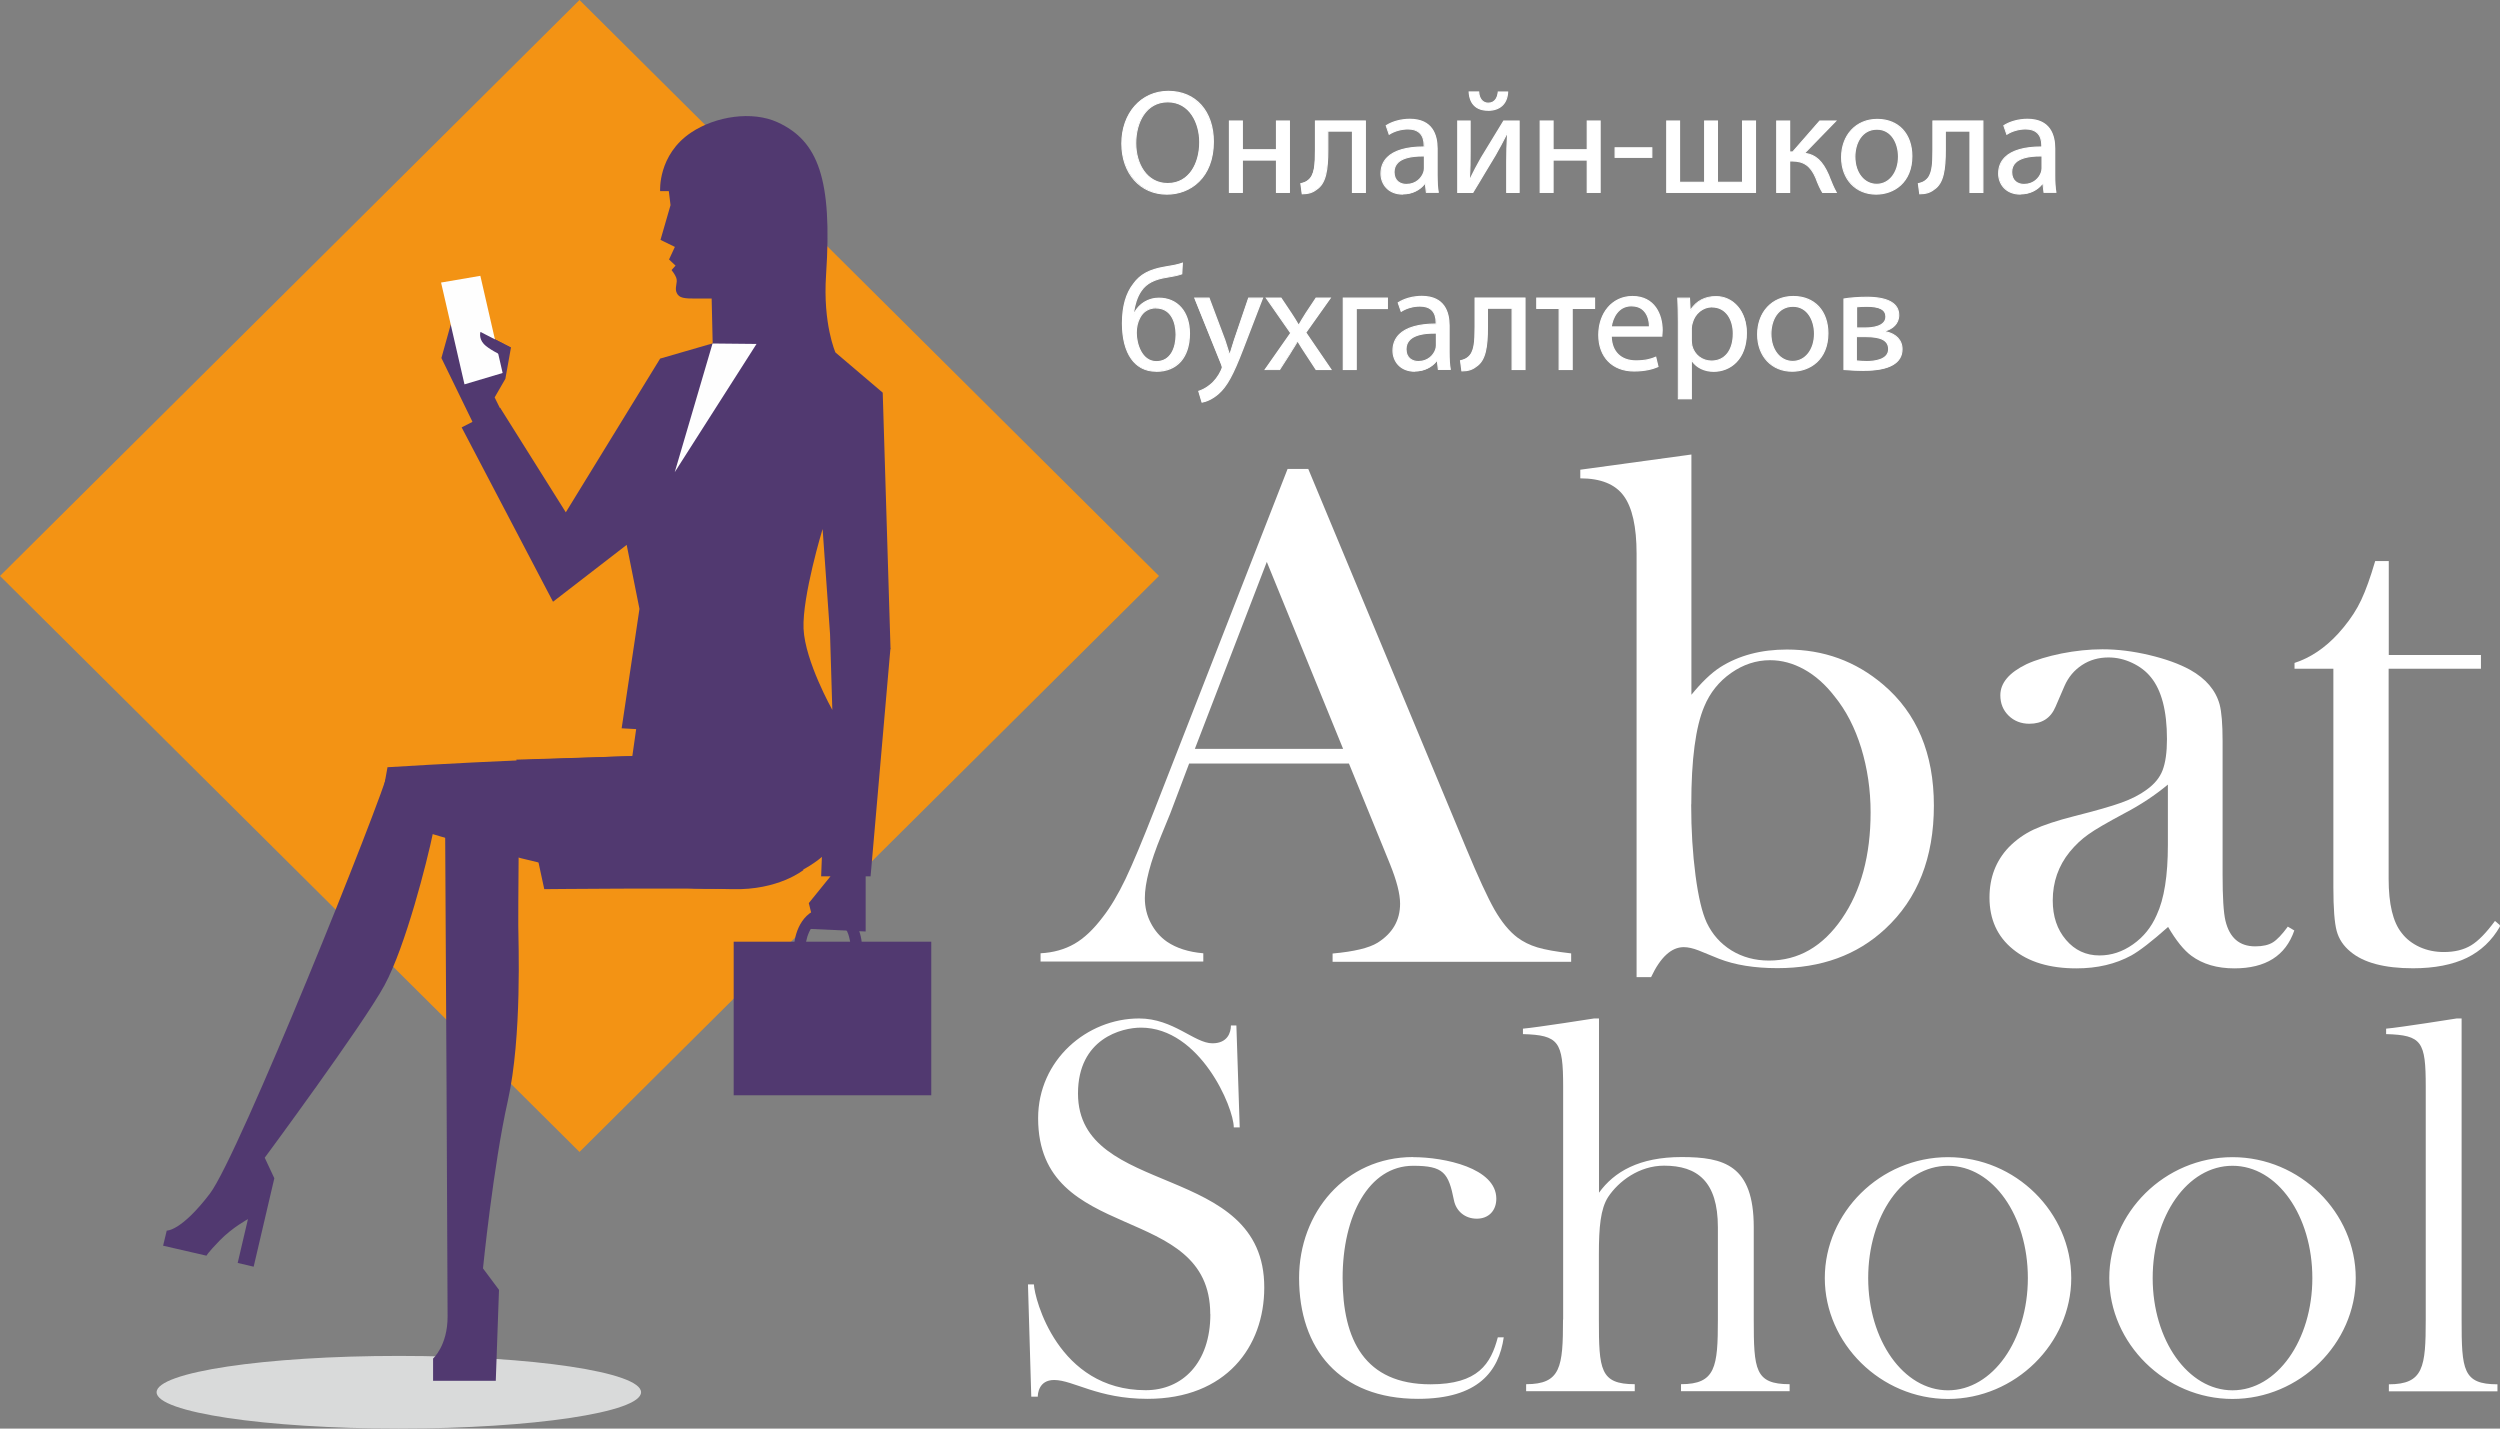
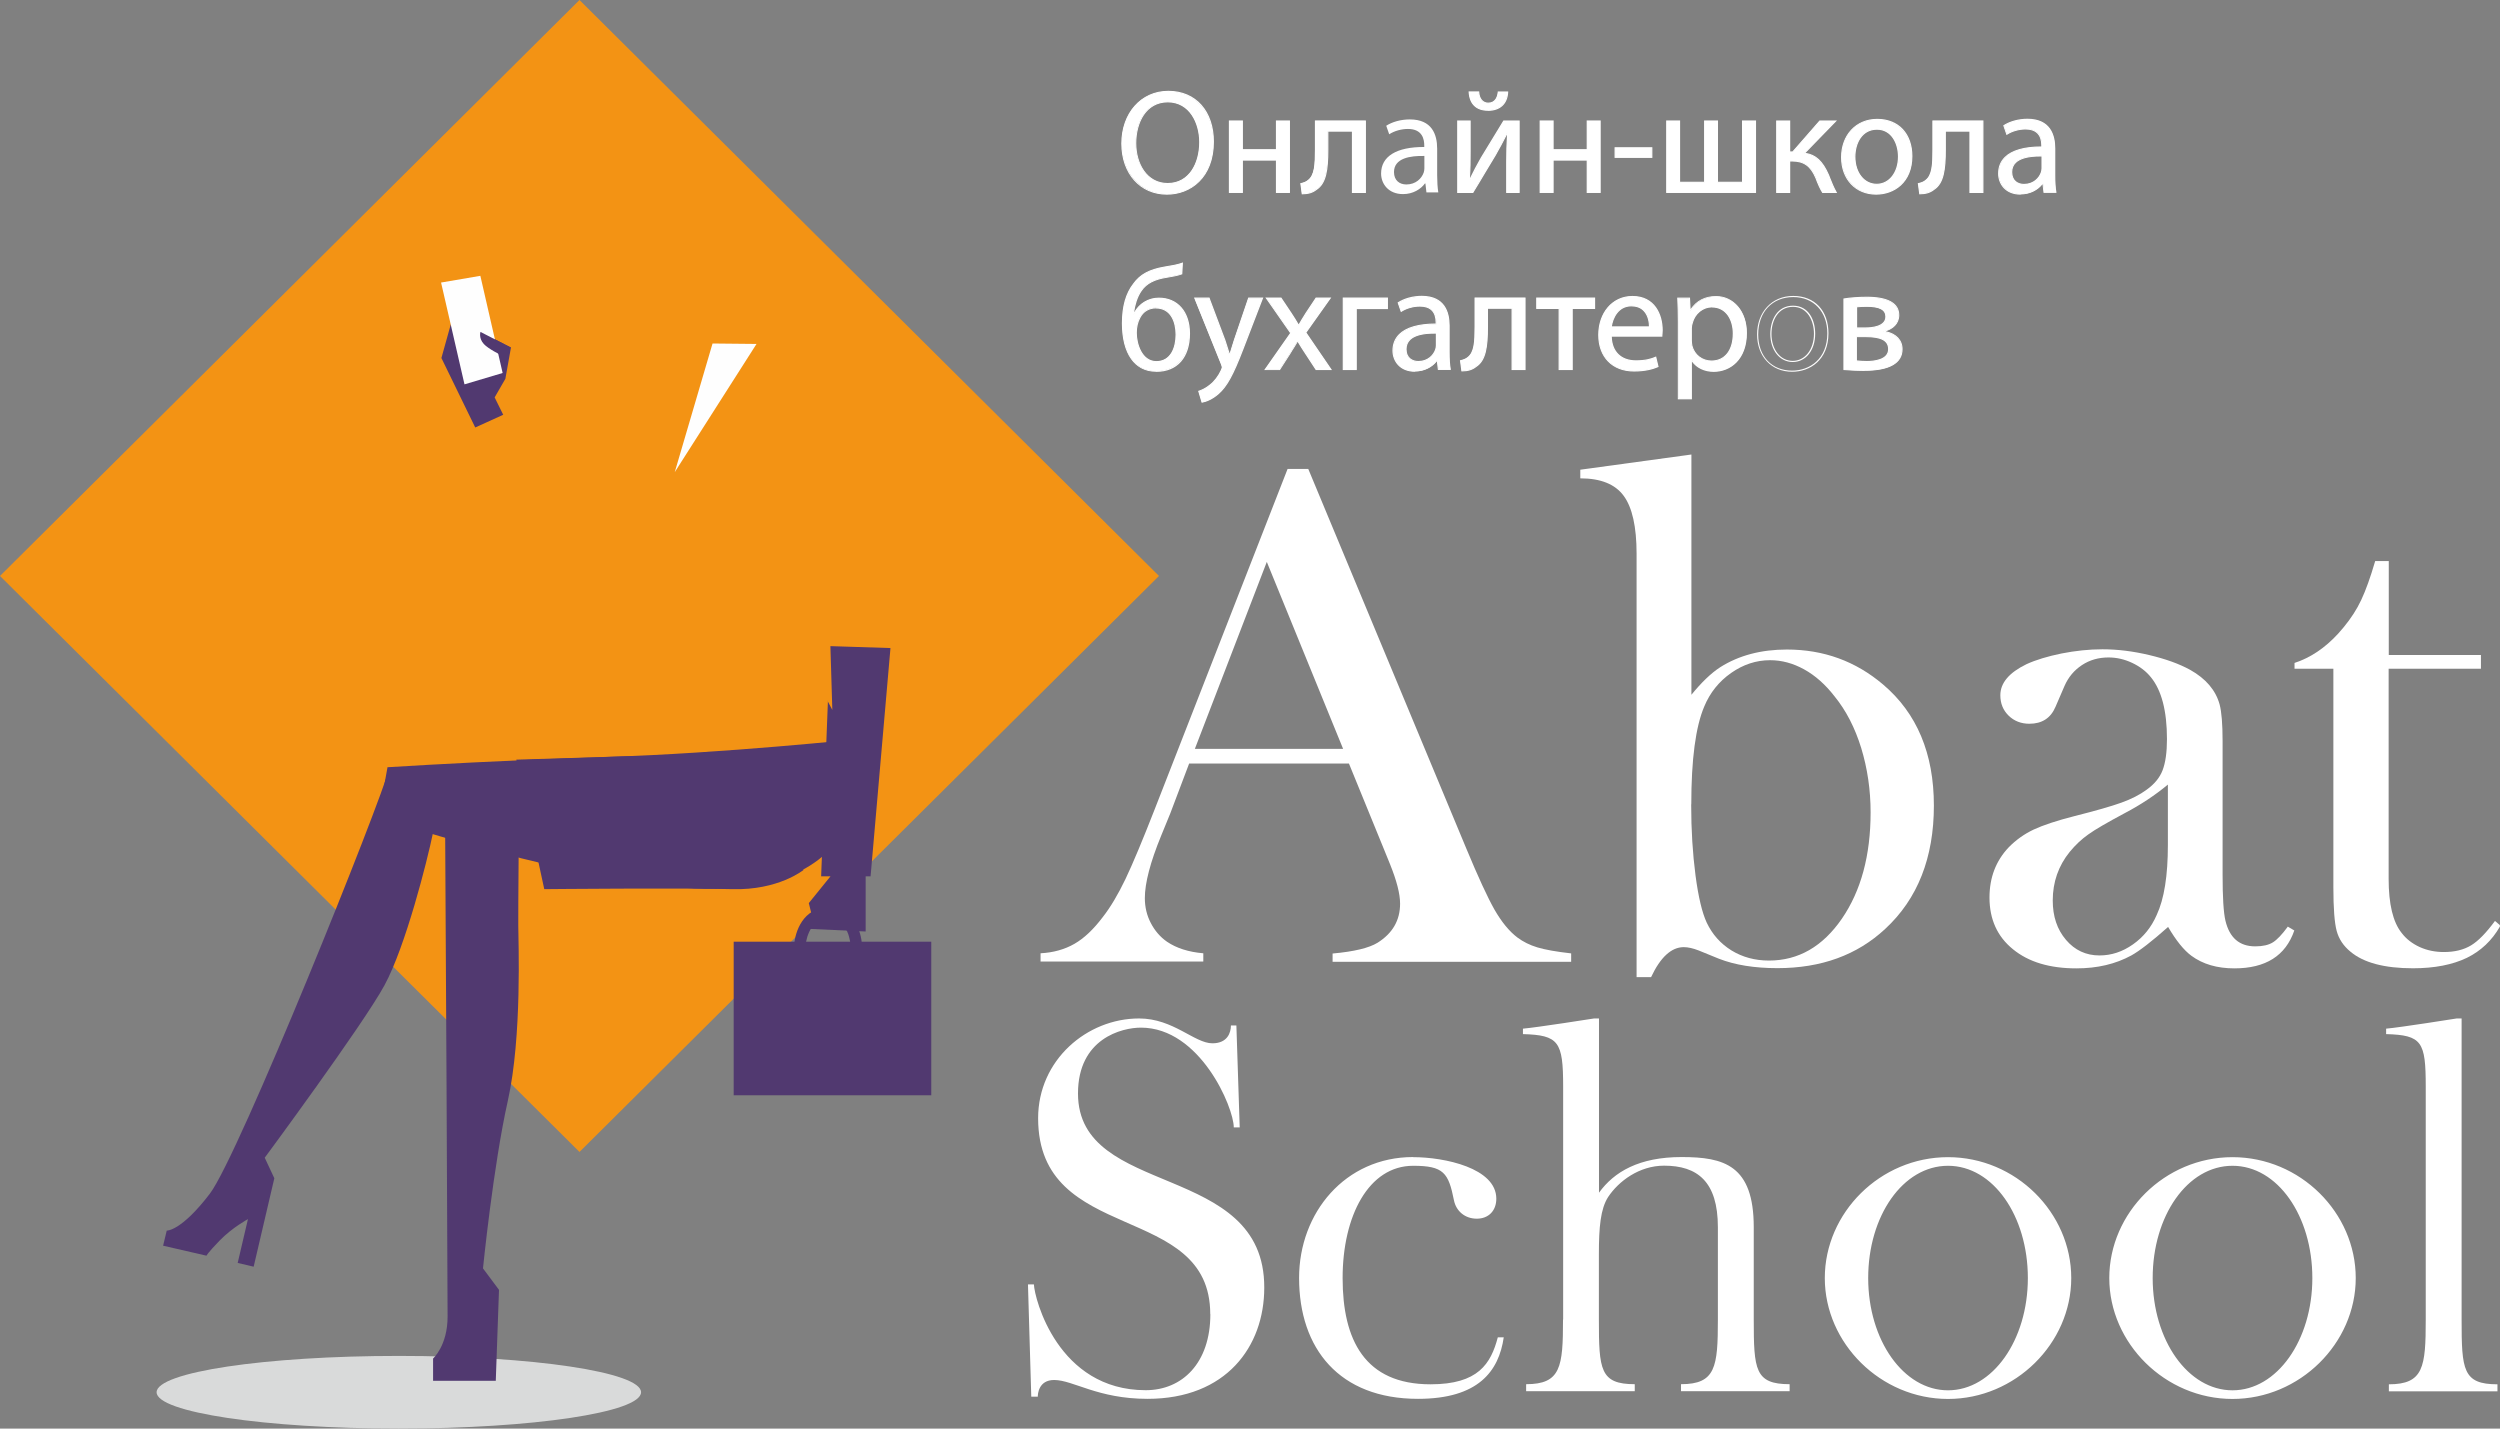
<svg xmlns="http://www.w3.org/2000/svg" width="112" height="64" viewBox="0 0 112 64" fill="none">
  <rect x="0" y="0" width="112" height="64" fill="#808080" stroke="none" />
  <g clip-path="url(#clip0_326_162)">
    <path d="M25.961 51.607L0 25.803L25.961 0L51.922 25.803L25.961 51.607Z" fill="#F39314" />
    <path d="M60.171 33.548L56.753 25.173L53.53 33.548H60.171ZM70.388 43.089H59.7V42.718C60.667 42.631 61.337 42.468 61.716 42.234C62.386 41.812 62.724 41.233 62.724 40.485C62.724 40.042 62.571 39.453 62.269 38.705L61.992 38.024L60.432 34.205H53.274L52.43 36.437L52.02 37.439C51.534 38.624 51.289 39.559 51.289 40.236C51.289 40.632 51.376 41.009 51.555 41.349C51.734 41.695 51.974 41.975 52.281 42.189C52.706 42.478 53.248 42.651 53.908 42.707V43.078H46.617V42.707C47.19 42.677 47.697 42.534 48.132 42.285C48.567 42.036 48.986 41.639 49.401 41.09C49.748 40.648 50.086 40.078 50.419 39.386C50.751 38.69 51.186 37.647 51.729 36.259L57.684 21.008H58.61L65.686 38.003C66.219 39.285 66.643 40.205 66.955 40.755C67.272 41.304 67.61 41.721 67.979 42C68.24 42.194 68.536 42.341 68.874 42.443C69.212 42.545 69.713 42.636 70.388 42.712V43.084V43.089Z" fill="white" />
    <path d="M75.765 36.035C75.765 37.19 75.832 38.247 75.959 39.218C76.087 40.19 76.256 40.892 76.461 41.334C76.712 41.863 77.08 42.275 77.571 42.58C78.062 42.88 78.62 43.033 79.249 43.033C80.569 43.033 81.654 42.407 82.514 41.161C83.373 39.91 83.803 38.324 83.803 36.396C83.803 35.384 83.66 34.423 83.383 33.513C83.102 32.602 82.703 31.829 82.186 31.194C81.777 30.665 81.322 30.263 80.825 29.988C80.329 29.714 79.822 29.577 79.3 29.577C78.676 29.577 78.093 29.77 77.551 30.151C77.008 30.533 76.609 31.031 76.353 31.646C75.965 32.552 75.77 34.016 75.77 36.04L75.765 36.035ZM75.765 31.138C76.22 30.578 76.65 30.161 77.065 29.892C77.899 29.363 78.896 29.099 80.053 29.099C81.7 29.099 83.133 29.622 84.361 30.665C85.875 31.946 86.638 33.757 86.638 36.091C86.638 38.425 85.911 40.271 84.458 41.614C83.199 42.788 81.588 43.373 79.628 43.373C78.6 43.373 77.725 43.231 77.008 42.951L76.098 42.58C75.847 42.483 75.627 42.432 75.432 42.432C74.88 42.432 74.389 42.88 73.969 43.775H73.319V24.806C73.319 23.601 73.125 22.732 72.741 22.213C72.357 21.689 71.708 21.43 70.797 21.43V21.043L75.775 20.362V31.133L75.765 31.138Z" fill="white" />
    <path d="M97.121 35.15C96.538 35.633 95.893 36.06 95.192 36.427C94.404 36.849 93.856 37.164 93.555 37.383C93.253 37.596 92.977 37.856 92.726 38.161C92.219 38.786 91.963 39.514 91.963 40.342C91.963 41.054 92.158 41.639 92.557 42.107C92.951 42.57 93.452 42.804 94.056 42.804C94.588 42.804 95.085 42.641 95.555 42.31C96.026 41.98 96.379 41.543 96.619 40.993C96.957 40.271 97.121 39.224 97.121 37.856V35.155V35.15ZM102.509 41.522L102.785 41.685C102.396 42.819 101.501 43.383 100.099 43.383C99.326 43.383 98.686 43.195 98.175 42.819C97.837 42.57 97.489 42.138 97.131 41.527C96.404 42.173 95.852 42.6 95.484 42.804C94.778 43.19 93.959 43.383 93.022 43.383C91.825 43.383 90.879 43.099 90.178 42.524C89.477 41.955 89.129 41.181 89.129 40.21C89.129 39.315 89.415 38.568 89.988 37.962C90.316 37.627 90.689 37.362 91.109 37.164C91.534 36.966 92.148 36.762 92.946 36.559C93.892 36.32 94.588 36.121 95.038 35.959C95.489 35.796 95.867 35.603 96.169 35.379C96.517 35.13 96.758 34.84 96.885 34.504C97.013 34.169 97.08 33.706 97.08 33.111C97.08 31.85 96.839 30.929 96.364 30.345C96.149 30.075 95.867 29.861 95.525 29.699C95.182 29.536 94.829 29.454 94.46 29.454C94.015 29.454 93.621 29.566 93.273 29.795C92.925 30.024 92.664 30.334 92.49 30.731L92.086 31.667C91.871 32.175 91.477 32.424 90.915 32.424C90.546 32.424 90.234 32.302 89.988 32.063C89.738 31.819 89.615 31.514 89.615 31.148C89.615 30.599 90.004 30.136 90.787 29.755C91.211 29.561 91.733 29.404 92.357 29.276C92.982 29.154 93.591 29.088 94.189 29.088C94.865 29.088 95.565 29.175 96.292 29.348C97.019 29.521 97.627 29.739 98.119 30.009C98.825 30.405 99.265 30.924 99.439 31.56C99.526 31.885 99.572 32.429 99.572 33.192V39.178C99.572 40.19 99.613 40.882 99.7 41.248C99.884 42.016 100.329 42.397 101.035 42.397C101.373 42.397 101.634 42.336 101.823 42.219C102.013 42.102 102.238 41.863 102.499 41.507L102.509 41.522Z" fill="white" />
    <path d="M107.011 29.343H111.146V29.958H107.011V39.371C107.011 40.505 107.206 41.314 107.595 41.797C107.799 42.067 108.071 42.275 108.403 42.428C108.741 42.58 109.099 42.651 109.488 42.651C109.974 42.651 110.378 42.55 110.706 42.351C111.033 42.153 111.386 41.787 111.775 41.258L111.995 41.446V41.512C111.637 42.138 111.146 42.6 110.516 42.911C109.872 43.221 109.063 43.379 108.101 43.379C106.822 43.379 105.886 43.129 105.302 42.636C104.985 42.377 104.781 42.067 104.683 41.706C104.586 41.344 104.535 40.694 104.535 39.758V29.958H102.795V29.699C103.501 29.47 104.151 29.038 104.75 28.387C105.108 27.99 105.4 27.593 105.62 27.197C105.84 26.805 106.044 26.292 106.244 25.671L106.408 25.137H107.017V29.343H107.011Z" fill="white" />
    <path d="M28.72 62.373C28.72 63.273 23.864 64 17.868 64C11.871 64 7.016 63.273 7.016 62.373C7.016 61.472 11.871 60.745 17.868 60.745C23.864 60.745 28.72 61.472 28.72 62.373Z" fill="#D9DADA" />
    <path d="M21.29 19.151L19.775 16.039L20.21 14.478L22.139 15.185L22.891 15.571L22.641 16.97L22.16 17.804L22.544 18.582L21.29 19.151Z" fill="#513970" />
    <path d="M20.354 35.054C19.484 34.886 18.44 34.693 17.448 34.393C17.064 35.928 10.699 51.775 9.404 53.473C8.11 55.172 7.47 55.131 7.47 55.131L7.307 55.807L9.251 56.255C9.251 56.255 9.282 56.153 9.844 55.573C10.412 54.989 11.108 54.617 11.108 54.617L10.648 56.58L11.364 56.748L12.29 52.786L11.86 51.866C11.86 51.866 16.276 45.891 17.222 44.146C18.169 42.402 19.136 38.588 19.402 37.296C19.566 36.503 20.021 35.623 20.349 35.054H20.354Z" fill="#513970" />
    <path d="M23.25 36.854C22.15 36.783 21.045 36.737 19.94 36.711C19.965 40.068 20.052 57.684 20.052 58.986C20.052 60.287 19.402 60.862 19.402 60.862V61.859H22.211L22.355 57.785L21.638 56.824C21.638 56.824 22.099 52.227 22.748 49.328C23.398 46.43 23.219 42.117 23.219 41.456C23.214 40.495 23.245 37.449 23.245 36.849L23.25 36.854Z" fill="#513970" />
-     <path d="M28.075 24.41L28.648 27.278L27.85 32.628L28.5 32.664L28.177 34.942C30.515 35.181 32.874 35.705 34.992 36.107C36.072 36.31 36.752 36.458 37.817 36.712C38.497 34.388 39.894 29.023 39.894 29.023L39.546 17.591L37.428 15.79C37.428 15.79 36.86 14.514 37.008 12.312C37.295 8.005 36.65 6.311 34.834 5.477C33.698 4.958 32.061 5.203 30.966 5.935C29.462 6.937 29.574 8.564 29.574 8.564H29.963C29.994 8.823 30.04 9.19 30.04 9.19L29.59 10.746L30.234 11.061L29.973 11.625L30.265 11.9L30.086 12.098C30.152 12.18 30.25 12.322 30.296 12.444C30.377 12.668 30.203 12.897 30.321 13.131C30.429 13.349 30.633 13.385 31.283 13.375C31.605 13.375 31.882 13.375 31.882 13.375L31.928 15.383L29.574 16.065L25.348 22.951L22.406 18.267L20.682 19.147L24.775 26.958L28.075 24.41Z" fill="#513970" />
    <path d="M33.892 15.409L30.229 21.151L31.922 15.389L33.892 15.409Z" fill="#FEFEFE" />
    <path d="M20.809 17.219L22.518 16.71L21.52 12.357L19.76 12.658L20.809 17.219Z" fill="#FEFEFE" />
    <path d="M22.435 15.902C22.435 15.902 21.878 15.632 21.678 15.414C21.433 15.149 21.525 14.87 21.525 14.87L22.891 15.571L22.435 15.902Z" fill="#513970" />
    <path d="M19.381 37.367C19.381 37.367 26.202 39.458 30.72 39.778C40.057 40.439 38.476 33.106 38.476 33.106C38.476 33.106 32.423 33.747 27.225 33.91C26.012 33.95 24.81 33.996 23.679 34.042C20.159 34.194 17.36 34.372 17.36 34.372L16.803 37.469L19.381 37.362V37.367Z" fill="#513970" />
    <path d="M24.384 39.839L23.131 34.032L28.324 33.874L36.004 38.97C36.004 38.97 34.873 39.895 32.796 39.834C30.719 39.773 24.384 39.834 24.384 39.834V39.839Z" fill="#513970" />
    <path d="M39.002 39.26L39.893 29.033L37.186 28.946L36.787 39.26H39.002Z" fill="#513970" />
    <path d="M32.869 49.069H41.721V42.188H32.869V49.069Z" fill="#513970" />
    <path d="M36.854 23.713L37.186 28.407L37.288 31.804C37.288 31.804 36.066 29.628 35.999 28.168C35.938 26.709 36.848 23.713 36.848 23.713H36.854Z" fill="#F39314" />
    <path d="M36.092 42.361L35.58 42.331C35.616 41.751 35.979 40.653 37.115 40.653C38.251 40.653 38.594 41.756 38.614 42.341L38.102 42.356C38.102 42.306 38.046 41.161 37.115 41.161C36.184 41.161 36.092 42.316 36.092 42.361Z" fill="#513970" />
    <path d="M37.294 39.041L36.275 41.614L38.782 41.731V39.041H37.294Z" fill="#513970" />
    <path d="M36.485 41.466L36.234 40.459L37.206 39.259L37.948 39.768L36.485 41.466Z" fill="#513970" />
    <path d="M54.219 58.874C54.219 53.799 46.508 55.802 46.508 50.096C46.508 47.488 48.698 45.627 51.031 45.627C52.566 45.627 53.513 46.74 54.316 46.74C54.996 46.74 55.145 46.257 55.145 45.942H55.39L55.539 50.508H55.273C55.273 49.613 53.763 46.038 51.113 46.038C50.264 46.038 48.294 46.522 48.294 48.988C48.294 53.702 56.659 52.009 56.639 57.689C56.639 60.323 54.935 62.668 51.41 62.668C49.174 62.668 48.079 61.824 47.224 61.824C46.518 61.824 46.493 62.474 46.493 62.571H46.201L46.053 57.542H46.319C46.344 58.172 47.388 62.281 51.328 62.281C52.96 62.281 54.224 61.071 54.224 58.874H54.219ZM63.316 51.841C64.702 51.841 67.035 52.324 67.035 53.702C67.035 54.236 66.693 54.597 66.16 54.597C65.628 54.597 65.234 54.256 65.137 53.773C64.892 52.543 64.677 52.227 63.311 52.227C61.315 52.227 60.149 54.475 60.149 57.257C60.149 60.038 61.146 62.017 64.088 62.017C66.227 62.017 66.79 61.096 67.102 59.911H67.368C67.148 61.432 66.227 62.668 63.526 62.668C60 62.668 58.199 60.42 58.199 57.252C58.199 54.328 60.266 51.836 63.306 51.836L63.316 51.841ZM70.029 59.118V48.673C70.029 46.664 69.834 46.374 68.228 46.328V46.084C68.837 46.033 71.415 45.627 71.415 45.627H71.635V53.433C72.316 52.492 73.436 51.836 75.334 51.836C77.233 51.836 78.568 52.197 78.568 54.979V59.113C78.568 61.361 78.619 62.012 80.175 62.012V62.327H75.309V62.012C76.864 62.012 76.961 61.239 76.961 59.113V54.979C76.961 52.924 76.035 52.222 74.552 52.222C73.431 52.222 72.51 52.924 72.044 53.626C71.702 54.16 71.63 54.979 71.63 56.189V59.113C71.63 61.361 71.681 62.012 73.237 62.012V62.327H68.371V62.012C69.926 62.012 70.023 61.239 70.023 59.113L70.029 59.118ZM81.751 57.257C81.751 54.333 84.232 51.841 87.271 51.841C90.31 51.841 92.792 54.333 92.792 57.257C92.792 60.181 90.285 62.673 87.271 62.673C84.258 62.673 81.751 60.181 81.751 57.257ZM83.695 57.257C83.695 60.038 85.276 62.286 87.271 62.286C89.267 62.286 90.848 60.038 90.848 57.257C90.848 54.475 89.292 52.227 87.271 52.227C85.25 52.227 83.695 54.475 83.695 57.257ZM94.496 57.257C94.496 54.333 96.977 51.841 100.016 51.841C103.055 51.841 105.537 54.333 105.537 57.257C105.537 60.181 103.03 62.673 100.016 62.673C97.003 62.673 94.496 60.181 94.496 57.257ZM96.44 57.257C96.44 60.038 98.021 62.286 100.016 62.286C102.012 62.286 103.593 60.038 103.593 57.257C103.593 54.475 102.037 52.227 100.016 52.227C97.995 52.227 96.44 54.475 96.44 57.257ZM108.673 59.118V48.673C108.673 46.664 108.504 46.374 106.898 46.328V46.084C107.507 46.033 110.06 45.627 110.06 45.627H110.28V59.118C110.28 61.366 110.331 62.017 111.886 62.017V62.332H107.021V62.017C108.576 62.017 108.673 61.244 108.673 59.118Z" fill="white" />
    <path d="M54.358 6.347C54.358 7.882 53.422 8.696 52.276 8.696C51.13 8.696 50.26 7.786 50.26 6.433C50.26 5.019 51.145 4.094 52.342 4.094C53.539 4.094 54.358 5.024 54.358 6.347ZM50.879 6.418C50.879 7.369 51.396 8.223 52.306 8.223C53.217 8.223 53.744 7.384 53.744 6.372C53.744 5.487 53.279 4.562 52.317 4.562C51.355 4.562 50.879 5.441 50.879 6.418Z" fill="white" />
    <path d="M52.276 8.722C51.074 8.722 50.234 7.781 50.234 6.433C50.234 5.085 51.099 4.068 52.342 4.068C53.586 4.068 54.384 4.984 54.384 6.347C54.384 7.984 53.325 8.722 52.276 8.722ZM52.342 4.119C51.13 4.119 50.286 5.07 50.286 6.433C50.286 7.796 51.104 8.671 52.276 8.671C53.524 8.671 54.333 7.76 54.333 6.347C54.333 5.014 53.535 4.119 52.342 4.119ZM52.312 8.249C51.355 8.249 50.859 7.328 50.859 6.418C50.859 5.508 51.309 4.536 52.322 4.536C53.335 4.536 53.775 5.487 53.775 6.372C53.775 7.476 53.171 8.249 52.312 8.249ZM52.317 4.587C51.34 4.587 50.905 5.508 50.905 6.418C50.905 7.328 51.386 8.198 52.312 8.198C53.289 8.198 53.724 7.282 53.724 6.372C53.724 5.513 53.284 4.587 52.317 4.587Z" fill="white" />
    <path d="M55.656 5.421V6.708H57.186V5.421H57.764V8.62H57.186V7.17H55.656V8.62H55.078V5.421H55.656Z" fill="white" />
    <path d="M57.79 8.645H57.161V7.196H55.682V8.645H55.053V5.396H55.682V6.682H57.161V5.396H57.79V8.645ZM57.212 8.594H57.739V5.446H57.212V6.733H55.631V5.446H55.104V8.594H55.631V7.145H57.212V8.594Z" fill="white" />
    <path d="M61.162 5.421V8.62H60.584V5.874H59.479V6.708C59.479 7.608 59.392 8.208 58.972 8.477C58.814 8.605 58.635 8.676 58.333 8.676L58.272 8.218C58.384 8.198 58.512 8.152 58.589 8.086C58.885 7.867 58.921 7.42 58.921 6.703V5.416H61.157L61.162 5.421Z" fill="white" />
    <path d="M58.339 8.706H58.319L58.252 8.203H58.278C58.4 8.177 58.518 8.131 58.585 8.07C58.886 7.852 58.907 7.369 58.907 6.708V5.396H61.194V8.645H60.565V5.899H59.511V6.708C59.511 7.608 59.424 8.223 58.994 8.503C58.815 8.645 58.62 8.706 58.339 8.706ZM58.308 8.243L58.365 8.655C58.62 8.655 58.794 8.594 58.963 8.462C59.378 8.192 59.459 7.592 59.459 6.708V5.848H60.616V8.594H61.143V5.446H58.958V6.708C58.958 7.384 58.932 7.877 58.615 8.111C58.544 8.172 58.431 8.218 58.308 8.243Z" fill="white" />
    <path d="M63.904 8.62L63.858 8.218H63.838C63.659 8.467 63.311 8.696 62.855 8.696C62.206 8.696 61.873 8.238 61.873 7.775C61.873 7.002 62.564 6.58 63.807 6.585V6.519C63.807 6.255 63.735 5.777 63.075 5.777C62.779 5.777 62.461 5.868 62.236 6.016L62.103 5.634C62.369 5.461 62.753 5.35 63.162 5.35C64.145 5.35 64.385 6.016 64.385 6.657V7.852C64.385 8.131 64.401 8.401 64.436 8.62H63.904ZM63.817 6.987C63.178 6.972 62.451 7.084 62.451 7.709C62.451 8.086 62.702 8.264 63.004 8.264C63.423 8.264 63.689 7.999 63.782 7.73C63.802 7.669 63.812 7.602 63.812 7.547V6.992L63.817 6.987Z" fill="white" />
-     <path d="M62.852 8.721C62.156 8.721 61.844 8.233 61.844 7.776C61.844 7.481 61.941 7.231 62.141 7.033C62.453 6.723 63.021 6.56 63.778 6.56V6.519C63.778 6.047 63.542 5.802 63.072 5.802C62.785 5.802 62.473 5.889 62.248 6.036L62.222 6.052L62.074 5.619L62.089 5.609C62.371 5.426 62.765 5.319 63.159 5.319C64.192 5.319 64.407 6.047 64.407 6.652V7.847C64.407 8.167 64.422 8.416 64.458 8.61V8.64H63.88L63.834 8.254C63.614 8.538 63.251 8.711 62.852 8.711V8.721ZM63.773 6.611C63.031 6.611 62.478 6.769 62.171 7.069C61.982 7.252 61.89 7.491 61.89 7.776C61.89 8.208 62.192 8.671 62.846 8.671C63.24 8.671 63.604 8.498 63.809 8.203V8.193H63.87L63.916 8.594H64.397C64.366 8.401 64.351 8.157 64.351 7.852V6.657C64.351 6.072 64.141 5.375 63.154 5.375C62.78 5.375 62.396 5.477 62.125 5.645L62.243 5.98C62.473 5.838 62.78 5.757 63.067 5.757C63.563 5.757 63.824 6.021 63.824 6.525V6.616H63.798C63.798 6.616 63.778 6.616 63.768 6.616L63.773 6.611ZM63.005 8.289C62.652 8.289 62.427 8.06 62.427 7.709C62.427 7.526 62.489 7.379 62.606 7.262C62.811 7.064 63.184 6.967 63.721 6.967C63.752 6.967 63.783 6.967 63.819 6.967H63.844V7.547C63.844 7.603 63.834 7.674 63.809 7.74C63.722 7.994 63.456 8.294 63.005 8.294V8.289ZM63.721 7.013C63.2 7.013 62.836 7.109 62.642 7.298C62.535 7.404 62.478 7.542 62.478 7.709C62.478 8.101 62.749 8.238 63.005 8.238C63.43 8.238 63.675 7.959 63.757 7.72C63.778 7.659 63.788 7.598 63.788 7.542V7.013C63.788 7.013 63.742 7.013 63.716 7.013H63.721Z" fill="white" />
    <path d="M65.864 5.421V6.769C65.864 7.277 65.859 7.592 65.833 8.05H65.854C66.048 7.669 66.161 7.44 66.37 7.074L67.373 5.421H68.059V8.62H67.501V7.262C67.501 6.738 67.516 6.469 67.542 5.955H67.522C67.317 6.367 67.174 6.621 66.99 6.947C66.683 7.445 66.329 8.055 65.987 8.62H65.316V5.421H65.869H65.864ZM66.243 4.119C66.263 4.404 66.401 4.623 66.667 4.623C66.954 4.623 67.087 4.409 67.117 4.119H67.537C67.511 4.663 67.163 4.938 66.652 4.938C66.069 4.938 65.838 4.577 65.813 4.119H66.237H66.243Z" fill="white" />
    <path d="M68.085 8.645H67.476V7.267C67.476 6.779 67.486 6.504 67.512 6.031C67.333 6.382 67.2 6.631 67.011 6.962C66.862 7.206 66.698 7.476 66.53 7.76C66.356 8.05 66.182 8.35 66.003 8.635V8.645H65.281V5.396H65.885V6.769C65.885 7.221 65.885 7.537 65.854 7.979C66.023 7.638 66.136 7.415 66.34 7.059L67.353 5.396H68.08V8.645H68.085ZM67.527 8.594H68.034V5.446H67.389L66.391 7.089C66.177 7.465 66.059 7.694 65.875 8.071L65.865 8.091L65.803 8.071V8.05C65.834 7.572 65.839 7.242 65.839 6.769V5.446H65.338V8.594H65.972C66.146 8.315 66.32 8.02 66.489 7.73C66.657 7.445 66.816 7.176 66.97 6.931C67.169 6.586 67.307 6.326 67.502 5.94V5.925H67.573V5.95C67.543 6.469 67.532 6.743 67.532 7.257V8.589L67.527 8.594ZM66.657 4.963C66.13 4.963 65.824 4.663 65.793 4.119V4.094H66.269V4.119C66.289 4.419 66.443 4.597 66.673 4.597C66.98 4.597 67.077 4.338 67.098 4.119V4.099H67.568V4.124C67.543 4.658 67.21 4.968 66.657 4.968V4.963ZM65.849 4.145C65.875 4.501 66.044 4.912 66.657 4.912C67.169 4.912 67.481 4.633 67.517 4.145H67.149C67.103 4.475 66.939 4.648 66.673 4.648C66.422 4.648 66.253 4.46 66.223 4.145H65.849Z" fill="white" />
    <path d="M69.574 5.421V6.708H71.104V5.421H71.682V8.62H71.104V7.17H69.574V8.62H68.996V5.421H69.574Z" fill="white" />
    <path d="M71.712 8.645H71.083V7.196H69.604V8.645H68.975V5.396H69.604V6.682H71.083V5.396H71.712V8.645ZM71.134 8.594H71.661V5.446H71.134V6.733H69.553V5.446H69.026V8.594H69.553V7.145H71.134V8.594Z" fill="white" />
    <path d="M74 6.621V7.048H72.357V6.621H74Z" fill="white" />
    <path d="M74.026 7.074H72.332V6.596H74.026V7.074ZM72.383 7.023H73.974V6.641H72.383V7.023Z" fill="white" />
    <path d="M75.244 5.421V8.167H76.369V5.421H76.942V8.167H78.068V5.421H78.646V8.62H74.676V5.421H75.249H75.244Z" fill="white" />
    <path d="M78.666 8.645H74.644V5.396H75.269V8.142H76.343V5.396H76.967V8.142H78.042V5.396H78.671V8.645H78.666ZM74.696 8.594H78.615V5.446H78.088V8.192H76.911V5.446H76.389V8.192H75.212V5.446H74.691V8.594H74.696Z" fill="white" />
    <path d="M80.171 5.421V6.809H80.309L81.522 5.421H82.233L80.831 6.87C81.348 6.921 81.66 7.267 81.915 7.842C82.002 8.055 82.115 8.365 82.263 8.62H81.649C81.562 8.482 81.45 8.228 81.353 7.964C81.133 7.45 80.836 7.211 80.288 7.211H80.176V8.62H79.598V5.421H80.176H80.171Z" fill="white" />
    <path d="M82.305 8.645H81.634V8.635C81.542 8.498 81.43 8.254 81.327 7.974C81.102 7.45 80.805 7.236 80.289 7.236H80.202V8.645H79.572V5.396H80.202V6.784H80.304L81.516 5.396H82.299L80.887 6.85C81.353 6.916 81.67 7.211 81.941 7.831C81.957 7.872 81.977 7.918 81.992 7.964C82.069 8.157 82.166 8.401 82.284 8.609L82.305 8.645ZM81.665 8.594H82.218C82.11 8.391 82.018 8.167 81.941 7.979C81.921 7.933 81.905 7.887 81.89 7.847C81.619 7.226 81.296 6.936 80.826 6.891H80.775L80.81 6.85L82.171 5.446H81.532L80.319 6.835H80.14V5.446H79.613V8.594H80.14V7.186H80.278C80.821 7.186 81.133 7.409 81.368 7.953C81.471 8.223 81.578 8.457 81.66 8.594H81.665Z" fill="white" />
    <path d="M85.654 6.997C85.654 8.182 84.831 8.696 84.053 8.696C83.183 8.696 82.508 8.06 82.508 7.048C82.508 5.975 83.214 5.35 84.104 5.35C84.995 5.35 85.654 6.016 85.654 6.997ZM83.101 7.028C83.101 7.73 83.506 8.258 84.079 8.258C84.652 8.258 85.056 7.735 85.056 7.018C85.056 6.473 84.785 5.787 84.089 5.787C83.393 5.787 83.096 6.423 83.096 7.028H83.101Z" fill="white" />
    <path d="M84.049 8.721C83.123 8.721 82.478 8.035 82.478 7.048C82.478 6.062 83.128 5.324 84.1 5.324C85.073 5.324 85.676 5.995 85.676 6.997C85.676 8.187 84.858 8.721 84.049 8.721ZM84.1 5.375C83.159 5.375 82.53 6.046 82.53 7.048C82.53 8.05 83.154 8.67 84.049 8.67C84.832 8.67 85.625 8.152 85.625 6.997C85.625 6.026 85.011 5.375 84.1 5.375ZM84.075 8.284C83.492 8.284 83.072 7.755 83.072 7.028C83.072 6.397 83.384 5.762 84.09 5.762C84.796 5.762 85.083 6.412 85.083 7.018C85.083 7.755 84.663 8.284 84.08 8.284H84.075ZM84.09 5.812C83.425 5.812 83.123 6.423 83.123 7.028C83.123 7.725 83.522 8.233 84.075 8.233C84.627 8.233 85.027 7.719 85.027 7.018C85.027 6.438 84.735 5.812 84.085 5.812H84.09Z" fill="white" />
    <path d="M88.832 5.421V8.62H88.254V5.874H87.149V6.708C87.149 7.608 87.062 8.208 86.642 8.477C86.484 8.605 86.305 8.676 86.003 8.676L85.941 8.218C86.054 8.198 86.182 8.152 86.259 8.086C86.555 7.867 86.591 7.42 86.591 6.703V5.416H88.827L88.832 5.421Z" fill="white" />
    <path d="M86.003 8.706H85.983L85.916 8.203H85.942C86.064 8.177 86.182 8.131 86.249 8.07C86.55 7.852 86.571 7.369 86.571 6.708V5.396H88.858V8.645H88.229V5.899H87.175V6.708C87.175 7.608 87.088 8.223 86.658 8.503C86.479 8.645 86.284 8.706 86.003 8.706ZM85.972 8.243L86.029 8.655C86.284 8.655 86.458 8.594 86.627 8.462C87.042 8.192 87.124 7.592 87.124 6.708V5.848H88.28V8.594H88.807V5.446H86.622V6.708C86.622 7.384 86.597 7.877 86.279 8.111C86.208 8.172 86.095 8.218 85.972 8.243Z" fill="white" />
    <path d="M91.574 8.62L91.528 8.218H91.508C91.329 8.467 90.981 8.696 90.525 8.696C89.876 8.696 89.543 8.238 89.543 7.775C89.543 7.002 90.234 6.58 91.477 6.585V6.519C91.477 6.255 91.405 5.777 90.745 5.777C90.449 5.777 90.131 5.868 89.906 6.016L89.773 5.634C90.039 5.461 90.423 5.35 90.832 5.35C91.815 5.35 92.055 6.016 92.055 6.657V7.852C92.055 8.131 92.071 8.401 92.106 8.62H91.574ZM91.487 6.987C90.848 6.972 90.121 7.084 90.121 7.709C90.121 8.086 90.372 8.264 90.674 8.264C91.093 8.264 91.359 7.999 91.451 7.73C91.472 7.669 91.482 7.602 91.482 7.547V6.992L91.487 6.987Z" fill="white" />
    <path d="M90.522 8.721C89.826 8.721 89.514 8.233 89.514 7.776C89.514 7.481 89.611 7.231 89.811 7.033C90.123 6.723 90.691 6.56 91.448 6.56V6.519C91.448 6.047 91.212 5.802 90.742 5.802C90.455 5.802 90.143 5.889 89.918 6.036L89.892 6.052L89.744 5.619L89.759 5.609C90.041 5.426 90.435 5.319 90.829 5.319C91.862 5.319 92.077 6.047 92.077 6.652V7.847C92.077 8.167 92.092 8.416 92.128 8.61V8.64H91.55L91.504 8.254C91.284 8.538 90.921 8.711 90.522 8.711V8.721ZM91.443 6.611C90.701 6.611 90.148 6.769 89.841 7.069C89.652 7.252 89.56 7.491 89.56 7.776C89.56 8.208 89.862 8.671 90.516 8.671C90.91 8.671 91.274 8.498 91.478 8.203V8.193H91.54L91.586 8.594H92.067C92.036 8.401 92.021 8.157 92.021 7.852V6.657C92.021 6.072 91.811 5.375 90.823 5.375C90.45 5.375 90.066 5.477 89.795 5.645L89.913 5.98C90.143 5.838 90.45 5.757 90.737 5.757C91.233 5.757 91.494 6.021 91.494 6.525V6.616H91.468C91.468 6.616 91.448 6.616 91.438 6.616L91.443 6.611ZM90.675 8.289C90.322 8.289 90.097 8.06 90.097 7.709C90.097 7.526 90.158 7.379 90.276 7.262C90.481 7.064 90.854 6.967 91.391 6.967C91.422 6.967 91.453 6.967 91.489 6.967H91.514V7.547C91.514 7.603 91.504 7.674 91.478 7.74C91.391 7.994 91.125 8.294 90.675 8.294V8.289ZM91.391 7.013C90.87 7.013 90.506 7.109 90.312 7.298C90.204 7.404 90.148 7.542 90.148 7.709C90.148 8.101 90.419 8.238 90.675 8.238C91.1 8.238 91.345 7.959 91.427 7.72C91.448 7.659 91.458 7.598 91.458 7.542V7.013C91.458 7.013 91.412 7.013 91.386 7.013H91.391Z" fill="white" />
    <path d="M52.941 12.271C52.777 12.332 52.48 12.383 52.27 12.418C51.754 12.5 51.375 12.668 51.124 13.019C50.92 13.308 50.797 13.741 50.771 14.076H50.792C50.996 13.614 51.452 13.354 51.907 13.354C52.7 13.354 53.278 13.919 53.278 14.936C53.278 15.953 52.731 16.629 51.789 16.629C50.659 16.629 50.285 15.551 50.285 14.488C50.285 13.761 50.439 13.166 50.787 12.719C51.099 12.276 51.544 12.073 52.168 11.966C52.429 11.925 52.746 11.874 52.966 11.793L52.941 12.276V12.271ZM51.789 13.787C51.441 13.787 51.196 13.964 51.063 14.224C50.955 14.417 50.904 14.646 50.904 14.905C50.904 15.434 51.165 16.197 51.805 16.197C52.444 16.197 52.69 15.576 52.69 14.987C52.69 14.463 52.485 13.791 51.789 13.791V13.787Z" fill="white" />
    <path d="M51.79 16.655C50.833 16.655 50.26 15.846 50.26 14.488C50.26 13.726 50.423 13.141 50.766 12.703C51.063 12.286 51.483 12.058 52.168 11.941C52.46 11.895 52.757 11.844 52.961 11.768L52.997 11.752L52.966 12.291H52.951C52.782 12.358 52.491 12.409 52.276 12.444C51.723 12.53 51.375 12.709 51.15 13.034C50.95 13.314 50.848 13.705 50.812 13.99C51.027 13.588 51.452 13.334 51.917 13.334C52.767 13.334 53.314 13.965 53.314 14.941C53.314 16.019 52.746 16.66 51.8 16.66L51.79 16.655ZM52.941 11.829C52.731 11.9 52.45 11.946 52.173 11.992C51.503 12.103 51.094 12.327 50.807 12.734C50.475 13.166 50.311 13.741 50.311 14.493C50.311 15.129 50.454 16.609 51.79 16.609C52.706 16.609 53.253 15.983 53.253 14.941C53.253 13.98 52.736 13.385 51.907 13.385C51.431 13.385 51.002 13.659 50.812 14.092V14.107H50.741V14.082C50.766 13.787 50.874 13.329 51.099 13.014C51.334 12.678 51.692 12.49 52.26 12.403C52.429 12.378 52.736 12.327 52.91 12.266L52.936 11.839L52.941 11.829ZM51.805 16.223C51.13 16.223 50.879 15.414 50.879 14.911C50.879 14.646 50.935 14.412 51.043 14.219C51.191 13.929 51.457 13.771 51.79 13.771C52.47 13.771 52.716 14.402 52.716 14.992C52.716 15.582 52.475 16.228 51.805 16.228V16.223ZM51.79 13.817C51.477 13.817 51.227 13.97 51.089 14.239C50.986 14.427 50.93 14.651 50.93 14.911C50.93 15.399 51.165 16.177 51.805 16.177C52.444 16.177 52.664 15.566 52.664 14.992C52.664 14.417 52.434 13.822 51.79 13.822V13.817Z" fill="white" />
    <path d="M54.162 13.354L54.868 15.246C54.94 15.46 55.022 15.709 55.073 15.902H55.088C55.15 15.709 55.216 15.465 55.293 15.236L55.933 13.36H56.552L55.672 15.643C55.252 16.741 54.966 17.301 54.566 17.647C54.28 17.896 53.993 17.997 53.85 18.023L53.702 17.535C53.85 17.489 54.039 17.397 54.213 17.25C54.372 17.123 54.572 16.899 54.705 16.604C54.73 16.543 54.751 16.497 54.751 16.467C54.751 16.436 54.735 16.385 54.71 16.314L53.518 13.365H54.157L54.162 13.354Z" fill="white" />
    <path d="M53.835 18.048L53.676 17.514L53.702 17.504C53.784 17.479 53.999 17.397 54.203 17.224C54.398 17.072 54.577 16.833 54.69 16.584C54.71 16.533 54.736 16.482 54.736 16.457C54.736 16.431 54.725 16.385 54.695 16.314L53.492 13.329H54.188V13.344L54.899 15.236C54.966 15.434 55.037 15.658 55.089 15.831C55.104 15.785 55.119 15.735 55.135 15.684C55.175 15.541 55.227 15.379 55.278 15.226L55.923 13.329H56.598L55.708 15.643C55.257 16.818 54.976 17.326 54.597 17.657C54.331 17.891 54.045 18.008 53.866 18.038H53.845L53.835 18.048ZM53.738 17.545L53.871 17.987C54.045 17.952 54.306 17.84 54.556 17.621C54.93 17.301 55.206 16.797 55.651 15.628L56.516 13.38H55.953L55.319 15.241C55.268 15.394 55.217 15.556 55.175 15.699C55.155 15.775 55.135 15.846 55.114 15.907V15.928H55.058V15.907C55.002 15.724 54.925 15.475 54.848 15.257L54.147 13.385H53.564L54.741 16.299C54.771 16.38 54.782 16.426 54.782 16.462C54.782 16.497 54.761 16.543 54.736 16.609C54.572 16.975 54.331 17.194 54.234 17.265C54.091 17.387 53.912 17.489 53.738 17.545Z" fill="white" />
    <path d="M57.386 13.354L57.846 14.041C57.964 14.219 58.066 14.387 58.174 14.565H58.194C58.302 14.372 58.409 14.209 58.511 14.036L58.962 13.354H59.596L58.496 14.9L59.627 16.553H58.962L58.491 15.831C58.363 15.648 58.256 15.465 58.143 15.277H58.128C58.02 15.47 57.908 15.643 57.79 15.831L57.324 16.553H56.68L57.826 14.921L56.736 13.354H57.386Z" fill="white" />
    <path d="M59.674 16.579H58.947L58.467 15.846C58.349 15.674 58.246 15.501 58.134 15.318C58.057 15.455 57.975 15.587 57.888 15.719C57.863 15.76 57.837 15.801 57.812 15.846L57.341 16.579H56.635L57.796 14.921L56.686 13.329H57.402L57.868 14.026C57.986 14.199 58.078 14.356 58.18 14.529C58.262 14.382 58.344 14.25 58.425 14.122L58.487 14.021L58.947 13.329H59.643L59.613 13.37L58.528 14.9L59.674 16.579ZM58.973 16.528H59.577L58.461 14.9L59.541 13.38H58.973L58.528 14.051L58.467 14.153C58.385 14.285 58.298 14.428 58.211 14.58V14.595H58.154V14.585C58.042 14.407 57.94 14.239 57.822 14.066L57.371 13.39H56.783L57.858 14.931L56.732 16.538H57.315L57.776 15.831C57.801 15.79 57.827 15.745 57.852 15.704C57.945 15.562 58.032 15.424 58.113 15.277V15.262H58.165V15.272C58.292 15.475 58.395 15.643 58.518 15.826L58.983 16.538L58.973 16.528Z" fill="white" />
    <path d="M62.155 13.354V13.822H60.758V16.553H60.18V13.354H62.155Z" fill="white" />
    <path d="M60.784 16.579H60.154V13.329H62.18V13.848H60.784V16.579ZM60.206 16.528H60.733V13.797H62.129V13.38H60.206V16.528Z" fill="white" />
    <path d="M64.442 16.558L64.395 16.156H64.375C64.196 16.405 63.848 16.634 63.393 16.634C62.743 16.634 62.41 16.177 62.41 15.714C62.41 14.941 63.101 14.519 64.344 14.524V14.458C64.344 14.193 64.273 13.715 63.613 13.715C63.316 13.715 62.999 13.807 62.773 13.954L62.641 13.573C62.907 13.4 63.29 13.288 63.7 13.288C64.682 13.288 64.922 13.954 64.922 14.595V15.79C64.922 16.07 64.938 16.339 64.974 16.558H64.442ZM64.355 14.926C63.715 14.91 62.988 15.022 62.988 15.648C62.988 16.024 63.239 16.202 63.541 16.202C63.961 16.202 64.227 15.938 64.319 15.668C64.339 15.607 64.349 15.541 64.349 15.485V14.931L64.355 14.926Z" fill="white" />
    <path d="M63.389 16.655C62.693 16.655 62.381 16.166 62.381 15.709C62.381 15.414 62.478 15.165 62.678 14.966C62.99 14.656 63.558 14.493 64.315 14.493V14.453C64.315 13.98 64.08 13.736 63.609 13.736C63.322 13.736 63.01 13.822 62.785 13.97L62.76 13.985L62.611 13.553L62.627 13.542C62.908 13.359 63.302 13.252 63.696 13.252C64.729 13.252 64.944 13.98 64.944 14.585V15.78C64.944 16.1 64.96 16.349 64.996 16.543V16.573H64.417L64.371 16.187C64.151 16.471 63.788 16.644 63.389 16.644V16.655ZM64.315 14.544C63.573 14.544 63.02 14.702 62.714 15.002C62.524 15.185 62.432 15.424 62.432 15.709C62.432 16.141 62.734 16.604 63.389 16.604C63.783 16.604 64.146 16.431 64.351 16.136V16.126H64.412L64.458 16.527H64.939C64.909 16.334 64.893 16.09 64.893 15.785V14.59C64.893 14.005 64.683 13.308 63.696 13.308C63.322 13.308 62.939 13.41 62.667 13.578L62.785 13.914C63.02 13.771 63.322 13.69 63.609 13.69C64.105 13.69 64.366 13.954 64.366 14.458V14.549H64.341C64.341 14.549 64.32 14.549 64.315 14.549V14.544ZM63.542 16.222C63.189 16.222 62.964 15.993 62.964 15.643C62.964 15.46 63.026 15.312 63.143 15.195C63.348 14.997 63.721 14.9 64.259 14.9C64.289 14.9 64.32 14.9 64.356 14.9H64.382V15.48C64.382 15.536 64.371 15.607 64.346 15.673C64.259 15.927 63.993 16.227 63.542 16.227V16.222ZM64.259 14.946C63.737 14.946 63.374 15.043 63.179 15.231C63.072 15.338 63.015 15.475 63.015 15.643C63.015 16.034 63.287 16.172 63.542 16.172C63.967 16.172 64.213 15.892 64.294 15.653C64.315 15.592 64.325 15.531 64.325 15.475V14.946C64.325 14.946 64.279 14.946 64.254 14.946H64.259Z" fill="white" />
    <path d="M68.32 13.354V16.553H67.742V13.807H66.637V14.641C66.637 15.541 66.55 16.141 66.131 16.411C65.972 16.538 65.793 16.609 65.491 16.609L65.43 16.151C65.542 16.131 65.67 16.085 65.747 16.019C66.044 15.8 66.079 15.353 66.079 14.636V13.344H68.315L68.32 13.354Z" fill="white" />
    <path d="M65.491 16.64H65.471L65.404 16.136H65.43C65.553 16.111 65.67 16.06 65.737 16.004C66.039 15.785 66.059 15.302 66.059 14.641V13.329H68.346V16.579H67.717V13.833H66.663V14.641C66.663 15.541 66.576 16.157 66.146 16.436C65.967 16.579 65.773 16.64 65.491 16.64ZM65.461 16.177L65.517 16.589C65.773 16.589 65.947 16.528 66.115 16.396C66.53 16.126 66.612 15.526 66.612 14.641V13.782H67.768V16.528H68.295V13.38H66.11V14.646C66.11 15.323 66.085 15.816 65.768 16.05C65.696 16.106 65.583 16.157 65.461 16.182V16.177Z" fill="white" />
    <path d="M71.431 13.354V13.817H70.429V16.553H69.85V13.817H68.848V13.354H71.437H71.431Z" fill="white" />
    <path d="M70.454 16.579H69.825V13.843H68.822V13.329H71.462V13.843H70.46V16.579H70.454ZM69.876 16.528H70.403V13.792H71.406V13.38H68.868V13.792H69.871V16.528H69.876Z" fill="white" />
    <path d="M72.183 15.063C72.198 15.851 72.7 16.172 73.288 16.172C73.707 16.172 73.958 16.101 74.178 16.004L74.275 16.421C74.071 16.512 73.718 16.619 73.206 16.619C72.213 16.619 71.625 15.973 71.625 15.007C71.625 14.041 72.198 13.283 73.134 13.283C74.183 13.283 74.465 14.204 74.465 14.789C74.465 14.905 74.449 15.002 74.444 15.058H72.183V15.063ZM73.897 14.646C73.902 14.275 73.743 13.7 73.083 13.7C72.49 13.7 72.234 14.244 72.188 14.646H73.897Z" fill="white" />
    <path d="M73.206 16.645C72.229 16.645 71.6 16.004 71.6 15.007C71.6 14.011 72.229 13.258 73.135 13.258C74.137 13.258 74.49 14.082 74.49 14.789C74.49 14.89 74.48 14.972 74.475 15.033V15.084H72.208C72.229 15.75 72.633 16.141 73.288 16.141C73.723 16.141 73.969 16.065 74.168 15.979L74.194 15.968L74.306 16.436L74.286 16.446C74.081 16.538 73.728 16.645 73.206 16.645ZM73.135 13.309C72.26 13.309 71.651 14.011 71.651 15.007C71.651 16.004 72.249 16.594 73.206 16.594C73.708 16.594 74.045 16.492 74.245 16.406L74.158 16.04C73.958 16.121 73.707 16.197 73.283 16.197C72.587 16.197 72.168 15.775 72.152 15.063V15.038H74.419V15.027C74.429 14.966 74.434 14.89 74.434 14.789C74.434 14.107 74.091 13.309 73.129 13.309H73.135ZM73.922 14.672H72.157V14.641C72.203 14.28 72.444 13.675 73.083 13.675C73.324 13.675 73.518 13.746 73.662 13.893C73.912 14.148 73.922 14.534 73.922 14.646V14.672ZM72.219 14.621H73.871C73.871 14.489 73.846 14.153 73.626 13.929C73.493 13.792 73.308 13.726 73.083 13.726C72.495 13.726 72.265 14.275 72.213 14.621H72.219Z" fill="white" />
    <path d="M75.192 14.402C75.192 13.99 75.176 13.659 75.166 13.359H75.693L75.719 13.909H75.734C75.974 13.517 76.353 13.288 76.88 13.288C77.658 13.288 78.246 13.944 78.246 14.915C78.246 16.065 77.54 16.634 76.783 16.634C76.358 16.634 75.985 16.451 75.79 16.131H75.775V17.87H75.197V14.407L75.192 14.402ZM75.77 15.256C75.77 15.343 75.785 15.424 75.795 15.495C75.903 15.897 76.256 16.177 76.675 16.177C77.294 16.177 77.653 15.673 77.653 14.941C77.653 14.3 77.315 13.751 76.696 13.751C76.297 13.751 75.923 14.036 75.811 14.473C75.79 14.544 75.77 14.631 75.77 14.712V15.261V15.256Z" fill="white" />
    <path d="M75.796 17.89H75.166V14.402C75.166 14.005 75.156 13.68 75.141 13.359V13.334H75.714V13.359L75.739 13.848C75.995 13.466 76.384 13.263 76.875 13.263C77.678 13.263 78.262 13.959 78.262 14.915C78.262 16.121 77.515 16.66 76.773 16.66C76.358 16.66 76 16.487 75.796 16.197V17.895V17.89ZM75.217 17.84H75.744V16.1H75.796V16.11C75.99 16.416 76.353 16.599 76.773 16.599C77.489 16.599 78.21 16.075 78.21 14.905C78.21 13.964 77.658 13.303 76.87 13.303C76.374 13.303 75.995 13.507 75.749 13.914V13.924H75.688V13.898L75.662 13.375H75.187C75.202 13.69 75.212 14.005 75.212 14.392V17.829L75.217 17.84ZM76.676 16.197C76.246 16.197 75.882 15.917 75.775 15.495C75.76 15.424 75.749 15.338 75.749 15.251V14.702C75.749 14.615 75.77 14.524 75.79 14.458C75.903 14.02 76.276 13.72 76.701 13.72C77.279 13.72 77.683 14.219 77.683 14.936C77.683 15.704 77.29 16.197 76.681 16.197H76.676ZM76.696 13.771C76.297 13.771 75.944 14.061 75.837 14.473C75.816 14.539 75.796 14.626 75.796 14.707V15.256C75.796 15.343 75.811 15.419 75.821 15.49C75.923 15.887 76.266 16.151 76.676 16.151C77.264 16.151 77.627 15.688 77.627 14.941C77.627 14.361 77.341 13.776 76.696 13.776V13.771Z" fill="white" />
-     <path d="M81.889 14.931C81.889 16.116 81.065 16.629 80.287 16.629C79.418 16.629 78.742 15.994 78.742 14.982C78.742 13.909 79.448 13.283 80.338 13.283C81.229 13.283 81.889 13.949 81.889 14.931ZM79.336 14.961C79.336 15.663 79.74 16.192 80.313 16.192C80.886 16.192 81.29 15.668 81.29 14.951C81.29 14.407 81.019 13.72 80.323 13.72C79.627 13.72 79.331 14.356 79.331 14.961H79.336Z" fill="white" />
    <path d="M80.288 16.655C79.362 16.655 78.717 15.968 78.717 14.982C78.717 13.995 79.367 13.258 80.339 13.258C81.311 13.258 81.915 13.929 81.915 14.931C81.915 16.121 81.096 16.655 80.288 16.655ZM80.339 13.309C79.397 13.309 78.768 13.98 78.768 14.982C78.768 15.984 79.392 16.604 80.288 16.604C81.07 16.604 81.864 16.085 81.864 14.931C81.864 13.96 81.249 13.309 80.339 13.309ZM80.313 16.218C79.73 16.218 79.31 15.689 79.31 14.961C79.31 14.331 79.622 13.695 80.329 13.695C81.035 13.695 81.321 14.346 81.321 14.951C81.321 15.689 80.902 16.218 80.318 16.218H80.313ZM80.329 13.746C79.663 13.746 79.362 14.356 79.362 14.961C79.362 15.658 79.761 16.167 80.313 16.167C80.866 16.167 81.265 15.653 81.265 14.951C81.265 14.371 80.973 13.746 80.323 13.746H80.329Z" fill="white" />
    <path d="M82.611 13.395C82.836 13.354 83.255 13.324 83.634 13.324C84.171 13.324 85.061 13.41 85.061 14.122C85.061 14.519 84.754 14.763 84.391 14.844V14.86C84.862 14.926 85.21 15.19 85.21 15.653C85.21 16.492 84.146 16.599 83.511 16.599C83.153 16.599 82.779 16.573 82.606 16.558V13.4L82.611 13.395ZM83.163 16.172C83.332 16.192 83.45 16.197 83.634 16.197C84.028 16.197 84.611 16.105 84.611 15.643C84.611 15.18 84.146 15.083 83.588 15.083H83.163V16.177V16.172ZM83.168 14.697H83.608C84.043 14.697 84.488 14.57 84.488 14.193C84.488 13.878 84.207 13.726 83.624 13.726C83.429 13.726 83.312 13.741 83.173 13.751V14.697H83.168Z" fill="white" />
    <path d="M83.517 16.619C83.261 16.619 82.965 16.604 82.612 16.579H82.586V13.37H82.606C82.852 13.324 83.277 13.293 83.635 13.293C84.586 13.293 85.088 13.578 85.088 14.117C85.088 14.519 84.791 14.748 84.484 14.839C84.955 14.936 85.236 15.231 85.236 15.643C85.236 16.279 84.643 16.614 83.512 16.614L83.517 16.619ZM82.637 16.533C82.98 16.558 83.266 16.569 83.517 16.569C84.279 16.569 85.19 16.411 85.19 15.648C85.19 15.231 84.898 14.951 84.392 14.88H84.371V14.819H84.392C84.709 14.748 85.042 14.529 85.042 14.117C85.042 13.604 84.571 13.344 83.635 13.344C83.292 13.344 82.877 13.375 82.637 13.415V16.533ZM83.635 16.223C83.445 16.223 83.328 16.218 83.159 16.197H83.138V15.058H83.589C84.08 15.058 84.638 15.124 84.638 15.643C84.638 16.162 83.937 16.223 83.635 16.223ZM83.19 16.146C83.343 16.162 83.456 16.172 83.635 16.172C83.921 16.172 84.586 16.121 84.586 15.643C84.586 15.272 84.279 15.104 83.589 15.104H83.19V16.146ZM83.609 14.717H83.144V13.726H83.205C83.328 13.71 83.445 13.695 83.624 13.695C84.223 13.695 84.515 13.858 84.515 14.188C84.515 14.519 84.177 14.717 83.609 14.717ZM83.195 14.666H83.609C83.809 14.666 84.464 14.631 84.464 14.188C84.464 13.883 84.198 13.746 83.624 13.746C83.451 13.746 83.333 13.756 83.21 13.766H83.2V14.666H83.195Z" fill="white" />
  </g>
  <defs>
    <clipPath id="clip0_326_162">
      <rect width="112" height="64" fill="white" />
    </clipPath>
  </defs>
</svg>